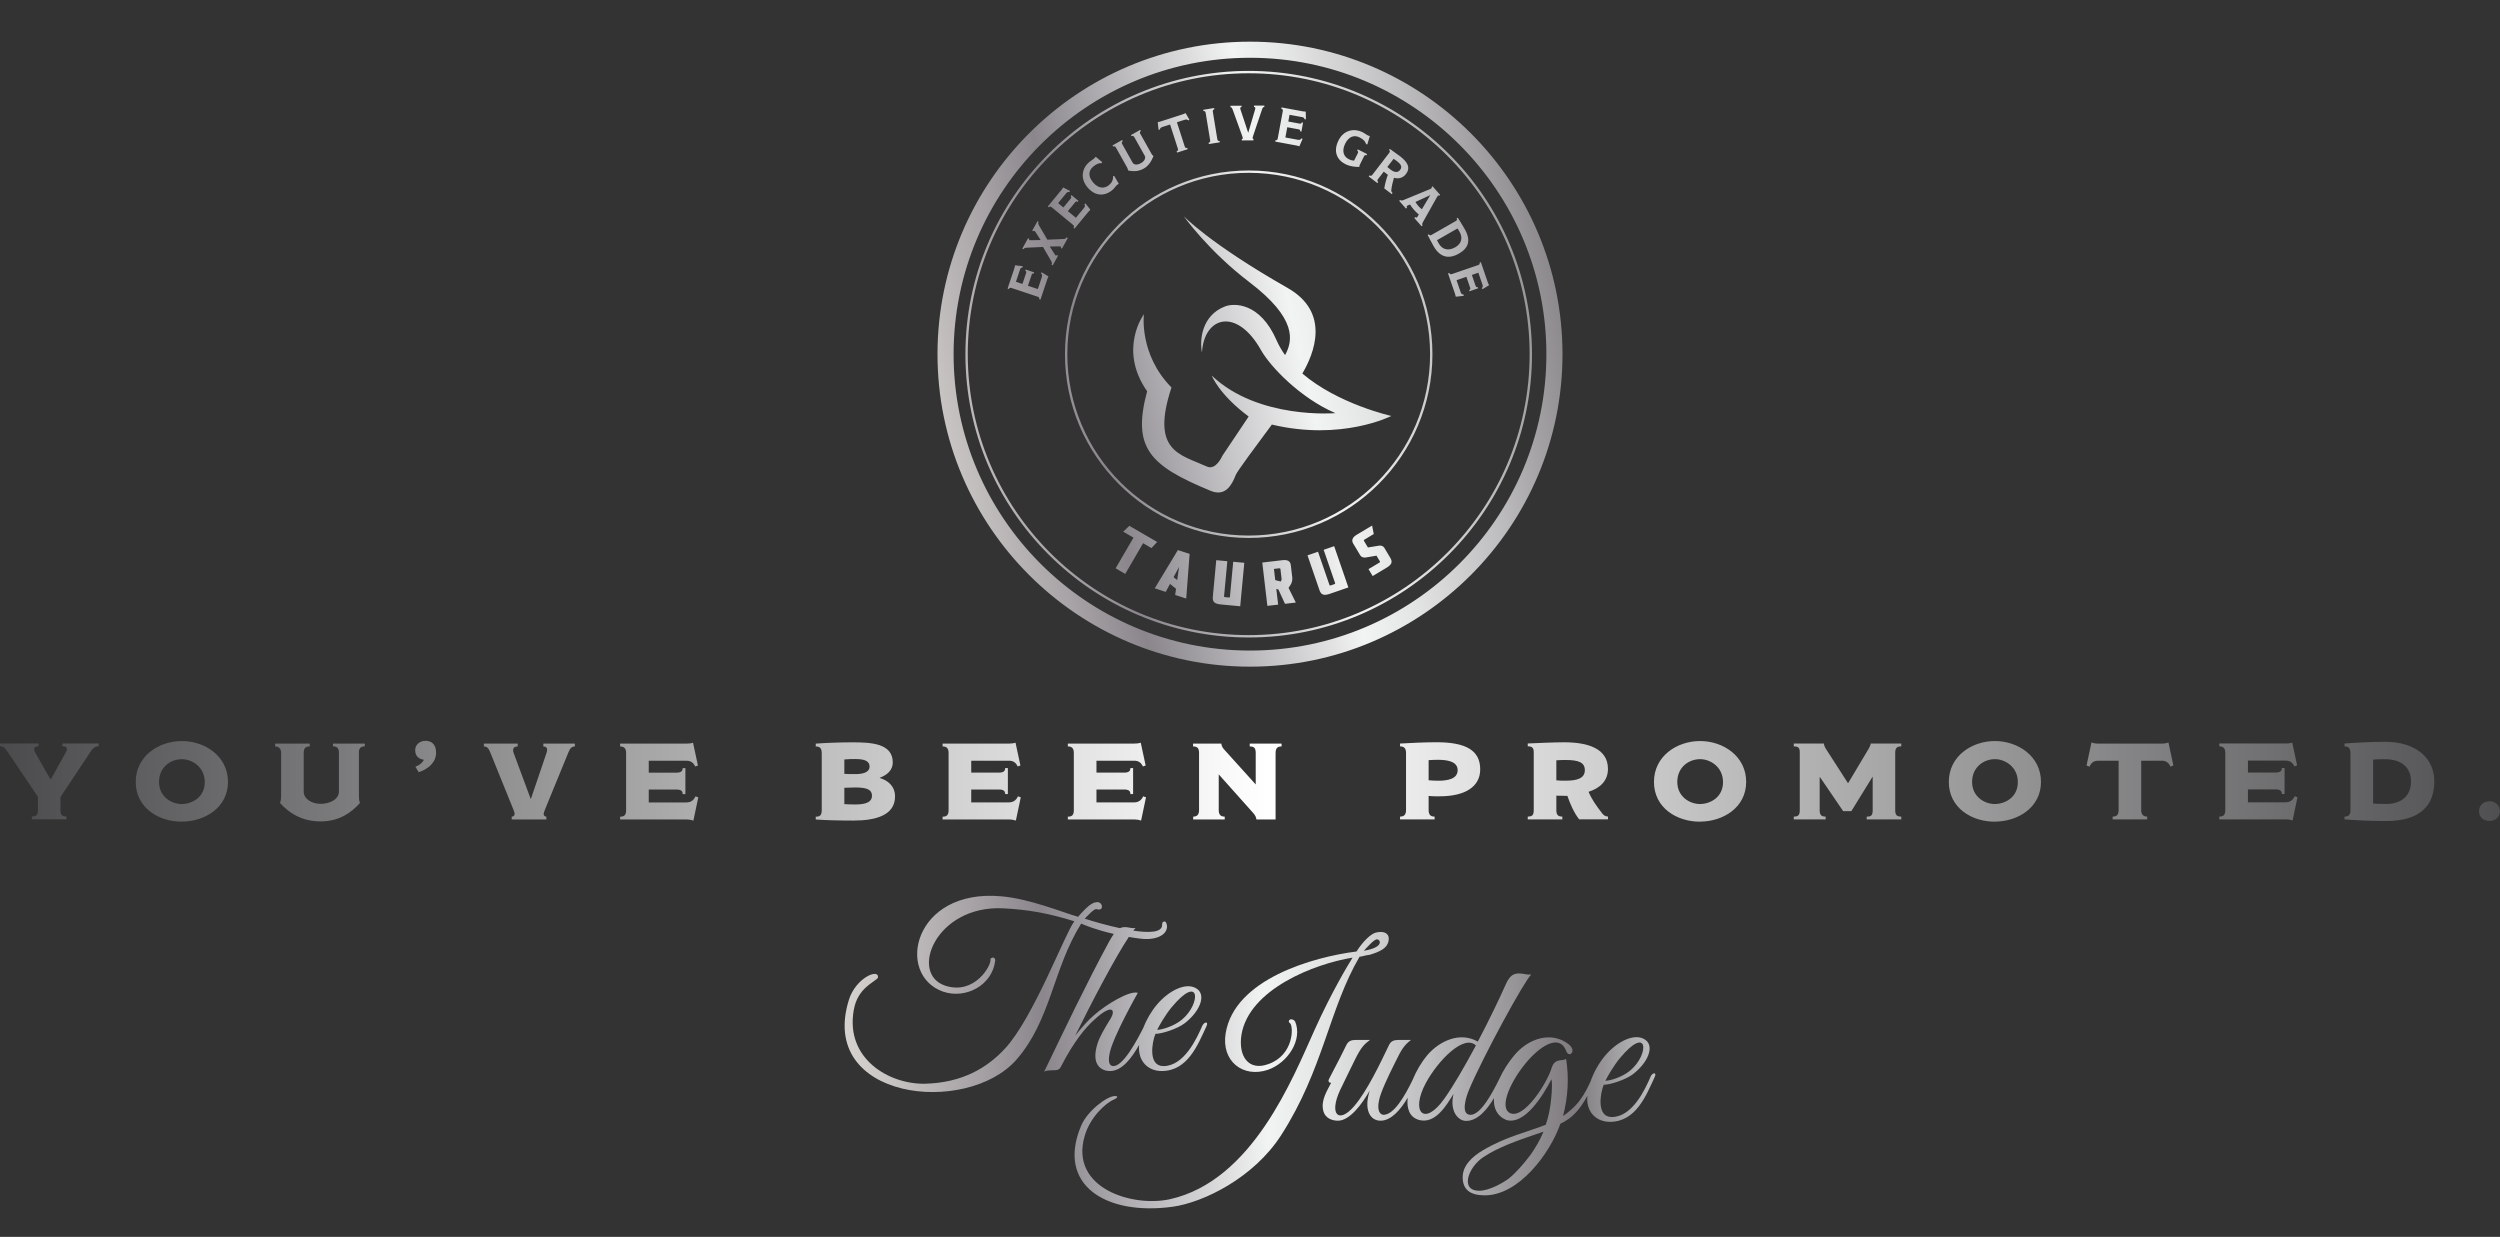
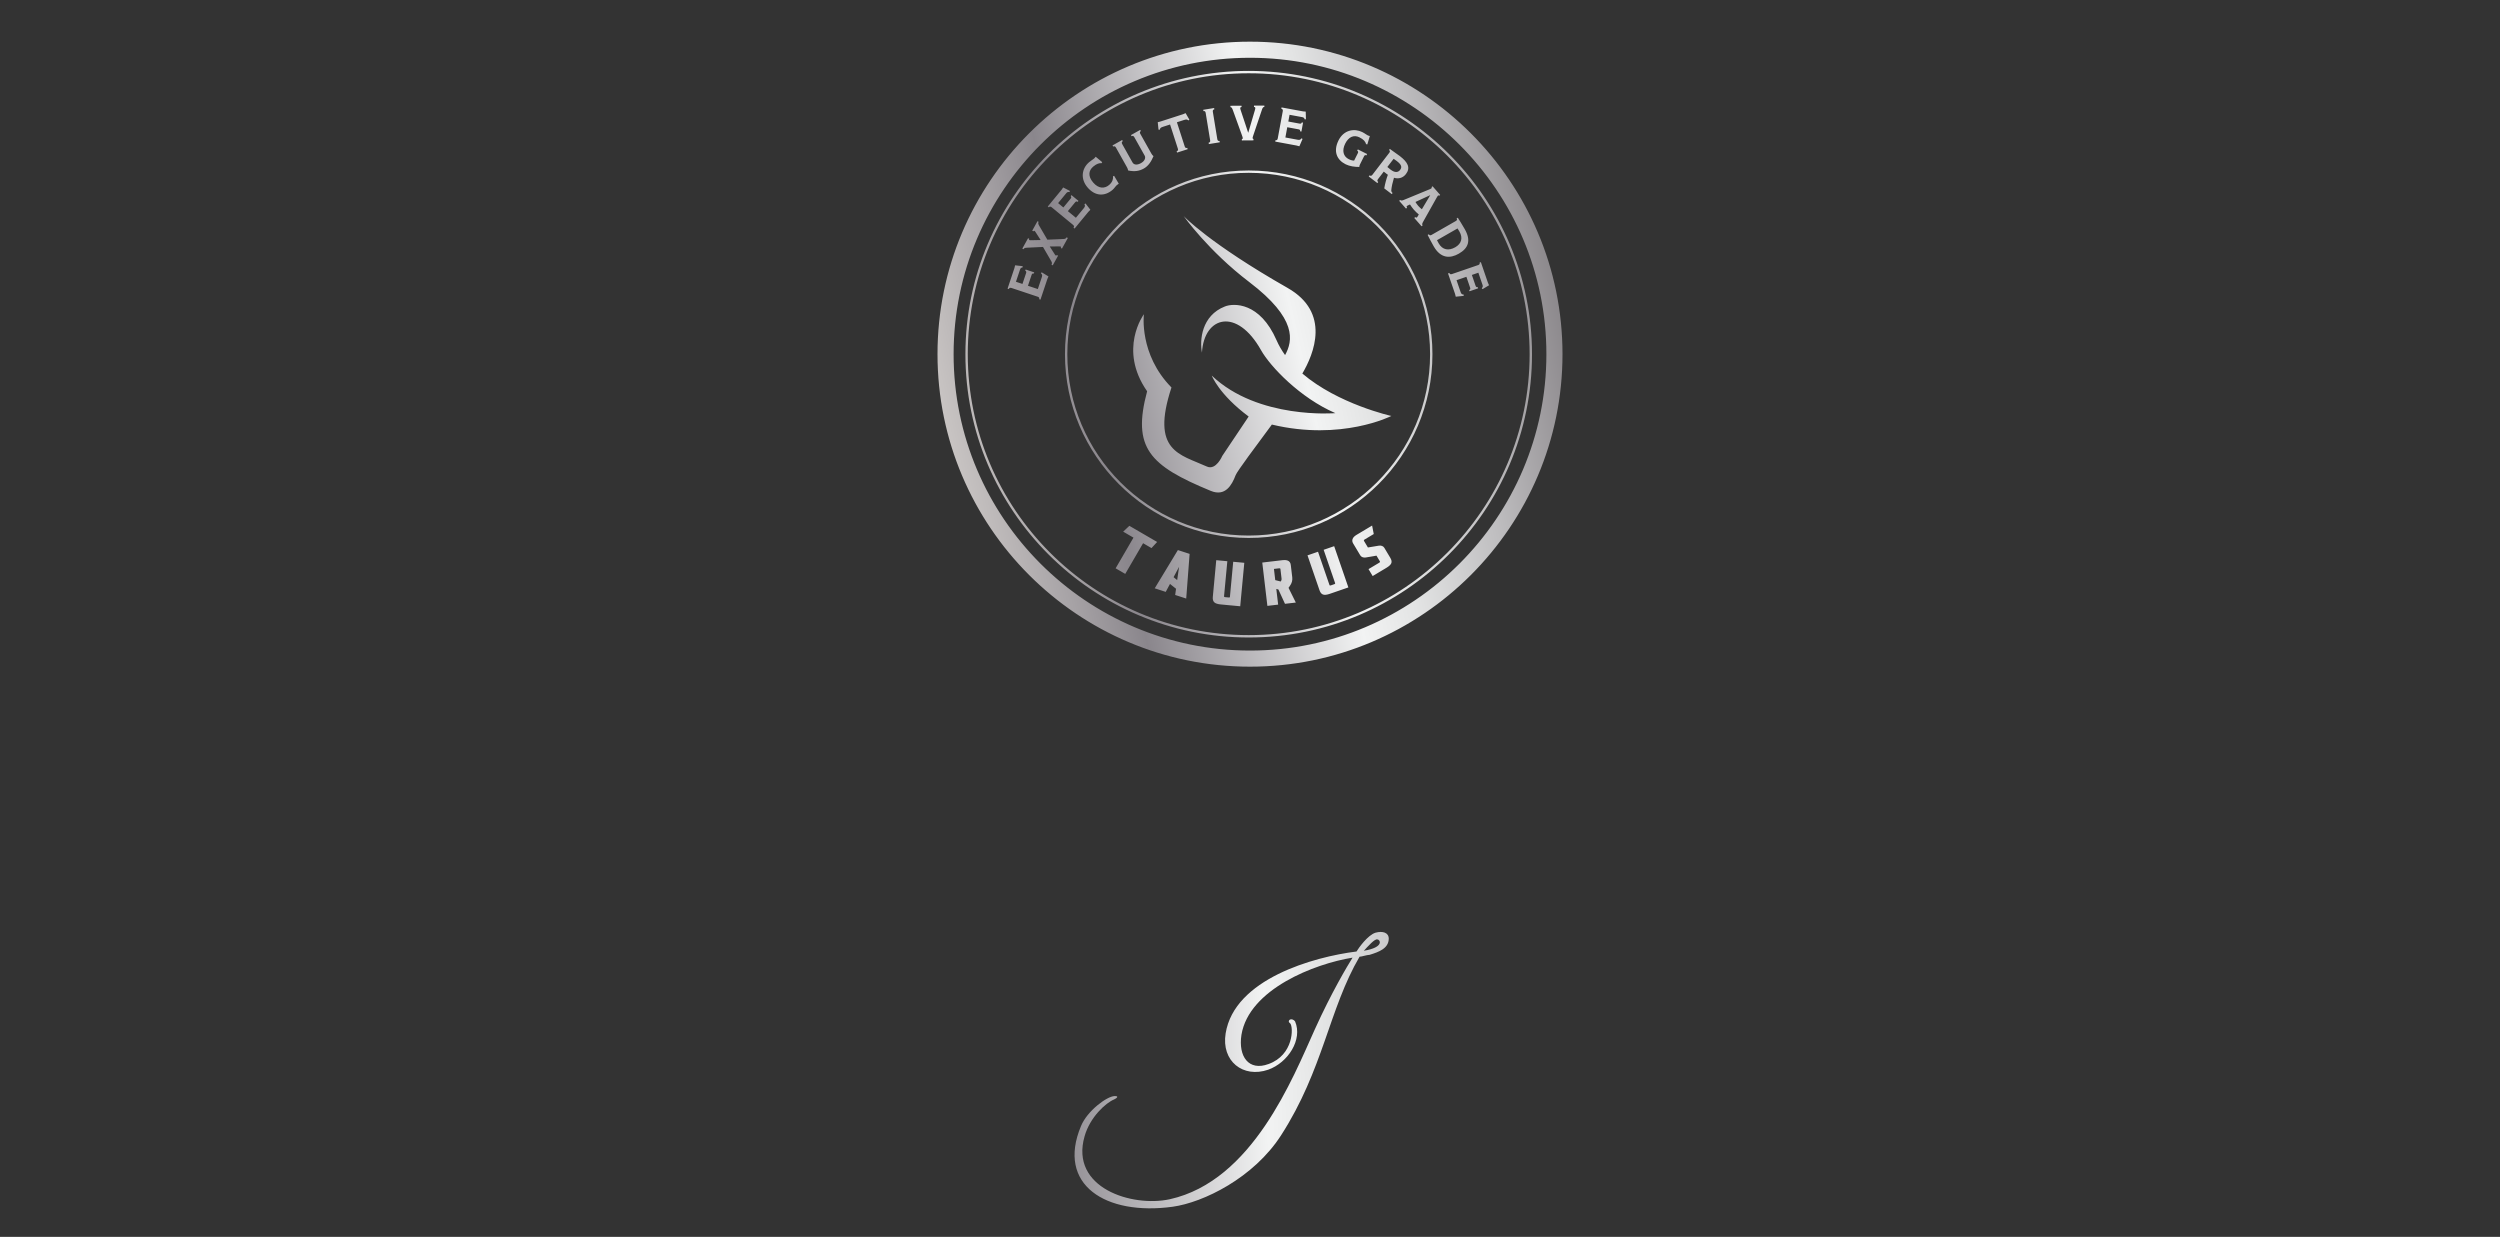
<svg xmlns="http://www.w3.org/2000/svg" id="a" viewBox="0 0 1200 593.7">
  <rect x="0" y="0" width="1200" height="593.7" fill="#333333" stroke="none" />
  <defs>
    <linearGradient id="b" x1="-1260.78" y1="205.5" x2="-1258.62" y2="205.5" gradientTransform="translate(754760.37 -122651.4) scale(598.68)" gradientUnits="userSpaceOnUse">
      <stop offset="0" stop-color="#414042" />
      <stop offset=".5" stop-color="#fff" />
      <stop offset="1" stop-color="#414042" />
    </linearGradient>
    <linearGradient id="c" x1="394.53" y1="76.42" x2="804.9" y2="87.8" gradientTransform="translate(0 596) scale(1 -1)" gradientUnits="userSpaceOnUse">
      <stop offset="0" stop-color="#e5e2df" />
      <stop offset="0" stop-color="#ddd9d6" />
      <stop offset=".06" stop-color="#cecac8" />
      <stop offset=".18" stop-color="#a7a3a6" />
      <stop offset=".26" stop-color="#8a868c" />
      <stop offset=".52" stop-color="#f2f3f3" />
      <stop offset=".59" stop-color="#e3e4e4" />
      <stop offset=".71" stop-color="#bebdbf" />
      <stop offset=".87" stop-color="#827e82" />
      <stop offset=".88" stop-color="#807c80" />
      <stop offset="1" stop-color="#d0d2d3" />
      <stop offset="1" stop-color="#a6a8ab" />
    </linearGradient>
    <linearGradient id="d" x1="394.8" y1="66.42" x2="805.17" y2="77.79" gradientTransform="translate(0 596) scale(1 -1)" gradientUnits="userSpaceOnUse">
      <stop offset="0" stop-color="#e5e2df" />
      <stop offset="0" stop-color="#ddd9d6" />
      <stop offset=".06" stop-color="#cecac8" />
      <stop offset=".18" stop-color="#a7a3a6" />
      <stop offset=".26" stop-color="#8a868c" />
      <stop offset=".52" stop-color="#f2f3f3" />
      <stop offset=".59" stop-color="#e3e4e4" />
      <stop offset=".71" stop-color="#bebdbf" />
      <stop offset=".87" stop-color="#827e82" />
      <stop offset=".88" stop-color="#807c80" />
      <stop offset="1" stop-color="#d0d2d3" />
      <stop offset="1" stop-color="#a6a8ab" />
    </linearGradient>
    <linearGradient id="e" x1="393.4" y1="117.01" x2="803.78" y2="128.38" gradientTransform="translate(0 596) scale(1 -1)" gradientUnits="userSpaceOnUse">
      <stop offset="0" stop-color="#e5e2df" />
      <stop offset="0" stop-color="#ddd9d6" />
      <stop offset=".06" stop-color="#cecac8" />
      <stop offset=".18" stop-color="#a7a3a6" />
      <stop offset=".26" stop-color="#8a868c" />
      <stop offset=".52" stop-color="#f2f3f3" />
      <stop offset=".59" stop-color="#e3e4e4" />
      <stop offset=".71" stop-color="#bebdbf" />
      <stop offset=".87" stop-color="#827e82" />
      <stop offset=".88" stop-color="#807c80" />
      <stop offset="1" stop-color="#d0d2d3" />
      <stop offset="1" stop-color="#a6a8ab" />
    </linearGradient>
    <linearGradient id="f" x1="423.79" y1="386.47" x2="806.89" y2="472.41" gradientTransform="translate(0 596) scale(1 -1)" gradientUnits="userSpaceOnUse">
      <stop offset="0" stop-color="#e5e2df" />
      <stop offset="0" stop-color="#ddd9d6" />
      <stop offset=".06" stop-color="#cecac8" />
      <stop offset=".18" stop-color="#a7a3a6" />
      <stop offset=".26" stop-color="#8a868c" />
      <stop offset=".52" stop-color="#f2f3f3" />
      <stop offset=".59" stop-color="#e3e4e4" />
      <stop offset=".71" stop-color="#bebdbf" />
      <stop offset=".87" stop-color="#827e82" />
      <stop offset=".88" stop-color="#807c80" />
      <stop offset="1" stop-color="#d0d2d3" />
      <stop offset="1" stop-color="#a6a8ab" />
    </linearGradient>
  </defs>
-   <path d="m43.53,360.72l-14.51,21.89v6.24c0,2.19.68,3.07,2.87,3.07v1.35H15.29v-1.35c2.19,0,2.91-.83,2.91-3.07v-6.35l-14.56-21.63c-1.35-1.97-2.13-2.65-3.64-2.65v-1.36h18.52v1.35c-1.4,0-2.13.52-2.13,1.56,0,.41.21.99.52,1.51l7.33,12.84h.11l7.07-12.69c.47-.83.68-1.2.68-1.87,0-.88-.63-1.35-2.13-1.35v-1.35h17.37v1.35c-1.51,0-2.6.68-3.8,2.49h0v.02h0Zm43.67,33.67c-11.03,0-22.05-6.6-22.05-19.08s11.13-19.61,22.16-19.61,22.11,7.23,22.11,19.6-11.13,19.08-22.21,19.08h-.01Zm.05-29.98c-5.31,0-10.92,3.8-10.92,10.92s5.99,10.61,10.87,10.61,11.08-3.17,11.08-10.51-6.13-11.03-11.03-11.03h0Zm85.03-3.05v20.28c0,2.13.16,3.01.52,3.75-4.16,4.73-10.09,8.89-18.93,8.89s-15.03-3.91-19.51-8.89c.41-.79.57-1.67.57-3.75v-20.23c0-2.24-1.31-3.12-2.87-3.12v-1.36h16.59v1.35c-2.03,0-2.87.93-2.87,3.12v18.56c0,3.59,3.95,5.88,8.07,5.88s8.84-1.92,8.84-5.99v-18.49c0-2.19-.93-3.12-2.87-3.12v-1.31h15.29v1.31c-1.92,0-2.87.93-2.87,3.12h.04Zm28.71,9.31l-1.61-2.65c2.49-.88,3.64-2.44,4.11-3.33-2.24-.31-4.21-1.56-4.21-4.63,0-2.71,2.35-4.47,4.95-4.47,3.43,0,5.09,2.29,5.09,5.67,0,4.52-3.48,7.75-8.32,9.41h0Zm71.97-9.83l-11.13,27.15c-.57,1.4-.88,2.24-.88,2.65,0,.79.47,1.35,1.31,1.35v1.35h-16.64v-1.35c.88,0,1.4-.57,1.4-1.45,0-.31-.21-.99-.79-2.44l-10.97-27.09c-.83-2.03-1.61-2.71-3.01-2.71v-1.36h16.23v1.35c-1.35,0-2.19.57-2.19,1.77,0,.36.05.88.27,1.4l8.16,22h.11l7.49-22.05c.16-.52.31-1.09.31-1.45,0-.99-.52-1.67-1.83-1.67v-1.35h15.13v1.35c-1.56,0-2.29.93-2.96,2.55h-.01Zm59.85,33.04c-.83-.31-2.03-.52-2.96-.52h-32.19v-1.35c2.03,0,2.87-.79,2.87-3.12v-27.47c0-2.24-.99-3.12-2.87-3.12v-1.36h31.88c1.35,0,2.39-.16,3.12-.41l2.35,10.92-1.31.47c-.88-1.87-2.13-2.76-4.21-2.76h-18.09v5.72h13.21c2.24,0,3.07-.68,3.07-2.19h1.31v12.48h-1.31c0-1.51-.79-2.19-3.07-2.19h-13.21v6.19h18c2.19,0,3.53-.99,4.43-2.91l1.35.47-2.35,11.13h-.01v.02h-.01Zm76.95,0c-7.49,0-14.31-.21-18.2-.52v-1.35c1.97,0,2.87-.63,2.87-3.17v-27.05c0-2.71-.83-3.48-2.87-3.48v-1.36c3.69-.31,11.03-.63,17.32-.63,9,0,19.65.36,19.65,9.67,0,3.64-2.6,5.99-6.24,7.33v.11c3.8,1.15,7.33,3.8,7.33,8.89,0,9.31-9.88,11.55-19.87,11.55h.01Zm.83-29.55c-1.51,0-4,.05-5.31.21v6.92c1.31.11,3.91.11,5.36.11,4.37,0,6.76-1.25,6.76-3.59,0-2.65-2.35-3.64-6.81-3.64h0Zm.05,13.65c-1.31,0-4.21.11-5.36.16v7.85c1.51.11,4.11.16,5.31.16,5.51,0,7.96-1.4,7.96-4.16s-2.03-4-7.91-4h0Zm76.96,15.89c-.83-.31-2.03-.52-2.96-.52h-32.19v-1.35c2.03,0,2.87-.79,2.87-3.12v-27.48c0-2.24-.99-3.12-2.87-3.12v-1.36h31.88c1.35,0,2.39-.16,3.12-.41l2.35,10.92-1.31.47c-.88-1.87-2.13-2.76-4.21-2.76h-18.09v5.72h13.21c2.24,0,3.07-.68,3.07-2.19h1.31v12.48h-1.31c0-1.51-.79-2.19-3.07-2.19h-13.21v6.19h18c2.19,0,3.53-.99,4.43-2.91l1.35.47-2.35,11.13v.03h-.02Zm60.11,0c-.83-.31-2.03-.52-2.96-.52h-32.19v-1.35c2.03,0,2.87-.79,2.87-3.12v-27.48c0-2.24-.99-3.12-2.87-3.12v-1.36h31.88c1.35,0,2.39-.16,3.12-.41l2.35,10.92-1.31.47c-.88-1.87-2.13-2.76-4.21-2.76h-18.09v5.72h13.21c2.24,0,3.07-.68,3.07-2.19h1.31v12.48h-1.31c0-1.51-.79-2.19-3.07-2.19h-13.21v6.19h18c2.19,0,3.53-.99,4.43-2.91l1.35.47-2.35,11.13v.03h-.02,0Zm64.57-32.45v31.92h-9.2c-.11-1.09-.63-2.08-1.56-3.12l-16.53-18.52v17.16c0,2.19.93,3.12,2.87,3.12v1.35h-15.13v-1.35c1.87,0,2.81-.93,2.81-3.12v-27.45c0-2.24-.79-3.12-2.87-3.12v-1.36h13.57c.05.73.41,1.77,1.15,2.6l15.35,17v-15.12c0-2.39-.79-3.12-2.87-3.12v-1.36h15.29v1.35c-1.92,0-2.87.79-2.87,3.12v.03h0Zm78.77,20.83c-1.25,0-3.64,0-5.31-.21v6.65c0,2.39.88,3.28,2.87,3.28v1.35h-16.59v-1.35c1.87,0,2.87-.83,2.87-3.17v-27.41c0-2.13-.88-3.12-2.87-3.12v-1.36c4.99-.31,12.12-.63,17.52-.63,13.73,0,20.96,3.69,20.96,13,0,8.37-7.28,12.95-19.45,12.95v.03h0Zm-.79-17.54c-1.2,0-2.87.05-4.52.16v9.67c1.4.16,3.75.21,4.68.21,4.43,0,9.25-.83,9.25-5.09s-5.25-4.95-9.41-4.95Zm67.76,28.6c-2.35-2.87-4.47-7.64-5.67-11.28l-5.31-.11v6.97c0,2.35.93,3.07,2.87,3.07v1.35h-16.59v-1.35c2.13,0,2.87-.68,2.87-3.07v-27.75c0-1.97-.57-2.91-2.87-2.91v-1.36c4.05-.21,13.32-.57,17.43-.57,11.39,0,21.07,2.96,21.07,12.8,0,5.36-3.43,9.11-9.31,10.97,1.61,3.8,3.75,6.71,6.45,10.24.73.88,1.35,1.61,2.87,1.61v1.35h-13.79l-.03.03h.01Zm-6.55-28.53c-1.51,0-3.23.11-4.43.16v9.63c1.31.16,3.17.16,4.57.16,5.67,0,9.11-1.25,9.11-5.04s-3.12-4.89-9.25-4.89h0v-.02Zm64.48,29.63c-11.03,0-22.05-6.6-22.05-19.08s11.12-19.63,22.15-19.63,22.11,7.23,22.11,19.6-11.13,19.08-22.21,19.08v.03Zm.07-30.01c-5.31,0-10.92,3.8-10.92,10.92s5.99,10.61,10.87,10.61,11.08-3.17,11.08-10.51-6.13-11.03-11.03-11.03h0Zm79.99,28.94v-1.35c2.19,0,2.87-.63,2.87-3.07v-16.09h-.05l-10.19,16.53h-3.91l-11.13-16.33h-.16v15.87c0,2.24.79,3.07,2.87,3.07v1.35h-15.29v-1.35c2.13,0,2.87-.68,2.87-3.07v-27.56c0-2.35-.52-3.07-2.87-3.07v-1.36h14.45c.05.68.36,1.61.93,2.49l10.61,16.48h.11l9.83-16.48c.52-.88.93-1.77.99-2.49h14.67v1.35c-2.03,0-2.91.73-2.91,3.07v27.57c0,2.29.73,3.07,2.91,3.07v1.35h-16.59v.03h-.01Zm61.47,1.07c-11.03,0-22.05-6.6-22.05-19.08s11.12-19.63,22.13-19.63,22.11,7.23,22.11,19.6-11.13,19.08-22.21,19.08l.03.03h-.01Zm.05-30.01c-5.31,0-10.92,3.8-10.92,10.92s5.99,10.61,10.87,10.61,11.08-3.17,11.08-10.51-6.13-11.03-11.03-11.03h0Zm84.29,3.55c-.88-1.97-2.19-2.81-4.27-2.81h-9.77v23.76c0,2.08,1.04,3.07,2.87,3.07v1.35h-16.59v-1.35c2.03,0,2.87-.93,2.87-3.07v-23.76h-9.67c-2.19,0-3.43.88-4.32,2.87l-1.4-.57,2.35-11.03c.83.31,1.92.52,3.17.52h30.68c1.25,0,2.29-.21,3.12-.52l2.35,11.03-1.35.52h-.04,0Zm58.6,25.87c-.83-.31-2.03-.52-2.96-.52h-32.19v-1.35c2.03,0,2.87-.79,2.87-3.12v-27.47c0-2.24-.99-3.12-2.87-3.12v-1.36h31.88c1.35,0,2.39-.16,3.12-.41l2.35,10.92-1.31.47c-.88-1.87-2.13-2.76-4.21-2.76h-18.09v5.72h13.21c2.24,0,3.07-.68,3.07-2.19h1.31v12.48h-1.31c0-1.51-.79-2.19-3.07-2.19h-13.21v6.19h18c2.19,0,3.53-.99,4.43-2.91l1.35.47-2.35,11.13h-.01v.02h-.01Zm45.02.28c-8.07,0-16.01-.47-20.08-.79v-1.35c1.92,0,2.87-.83,2.87-3.01v-27.21c0-2.6-.88-3.48-2.87-3.48v-1.36c4-.31,11.55-.83,19.6-.83,14.45,0,23.51,7.64,23.51,18.99s-6.6,19.04-23.04,19.04h.01Zm-.63-29.69c-2.71,0-4,.05-5.72.21v21.07c1.56.16,3.75.21,6.24.21,7.03,0,11.96-3.59,11.96-10.87s-5.41-10.61-12.48-10.61h0Zm50.19,29.66c-2.71,0-5.09-1.67-5.09-4.68s2.39-4.79,5.09-4.79,4.95,1.92,4.95,4.79-2.24,4.68-4.95,4.68Z" style="fill:url(#b);" />
  <g>
    <path d="m657.46,458.3c4.41-1.35,9.04-3.04,9.15-7.68,0-3.04-2.94-3.84-6.33-2.94-3.73,1.12-8.14,7.35-9.15,9.04-20.68,2.59-58.66,13.23-62.83,39.33-2.14,13.33,8.37,21.58,20.46,17.4,9.49-3.39,16.62-14.46,12.88-23.17-1.81-2.26-4.18-.23-2.37.9,1.69,1.81,1.69,15.25-10.39,19.56-9.49,3.51-14.58-3.61-12.99-14.01,3.61-21.93,35.14-34.14,53.34-37.06-2.49,3.96-10.17,16.84-18.09,34.36-10.62,23.5-29.95,72.79-69.63,81.6-18.19,3.96-48.03-5.43-40.92-30.18,2.59-9.27,10.29-16.17,14.23-17.74,1.24-.57,2.49-1.69.12-1.59-3.61.12-13,7-16.05,14.35-11.86,28.26,11.86,43.17,43.96,38.77,14.7-2.04,38.88-13.78,52.11-34.36,20.23-31.42,22.95-60.58,37.63-85.66,1.02,0,3.51-.9,4.86-.9h0Zm3.73-7.36c1.24,0,3.51,3.73-6.55,5.43,1.92-2.04,5.31-5.98,6.55-5.43Z" style="fill:url(#c);" />
-     <path d="m792.27,516.84c-2.59,5.98-8.7,19.33-18.64,19.33-7.45,0-5.53-11.41-3.84-15.48,3.04,0,10.39-2.37,13.9-4.98,7.23-5.53,10.51-13.23,6.21-16.5-4.96-3.73-13.56.57-19.32,7.35-3,3.54-5.55,8.01-7.11,12.49-1.12,2.47-2.71,5.86-5.31,9.31-2.26,3.04-5.2,5.43-7.9,7.35,2.37-8.92,2.94-18.42,1.47-27.46-1.81,1.35-5.43-.68-7,4.51-2.14,7.12-13.11,24.42-19.78,21.58-5.88-2.59.45-16.27,8.7-25.54,6.9-7.68,15.25-12.21,18.19-4.18,1.24,3.39,5.2,0,1.24-3.28-8.47-6.67-19.54-2.82-26.22,5.2-2.76,3.28-5.32,7.24-7.15,11.26-2.79,5.64-8.7,17.32-13.86,17.32s-1.81-9.49-.68-12.09c6.55-15.6,26.44-52.11,29.83-55.27-1.69.23-3.39-.34-4.86-.45-3.61-.34-5.53.8-7.68,5.88-2.71,6.1-7.68,16.5-13.11,26.79-8.14-4.74-17.97-.8-24.3,6.55-2.77,3.33-5.29,7.6-7.03,11.91-3.78,7.75-8.92,16.68-13.98,16.68-1.57-.12-3.16-1.92-2.14-6.78.68-3.84,4.41-11.64,7.57-17.97,3.39-7,4.51-8.59,7.8-11.19h-6.1c-2.14,0-3.51.57-4.41,2.37-4.29,8.92-10.51,22.15-16.84,29.5-7.35,8.47-12.09,3.96-6.67-7.8,2.04-4.29,7.12-14.58,7.12-14.58,3.04-6.21,4.63-7.57,7.23-9.49h-6.9c-2.14,0-3.51.57-4.41,2.37-1.69,3.51-4.06,8.14-6.33,12.43l-2.04,3.96c-.68,1.47.34,1.81,1.02,1.81-2.04,4.06-4.86,8.25-3.84,13.11.9,4.29,4.86,5.08,7.12,5.08,5.53,0,11.41-7.68,15.25-14.46-2.94,9.15.12,14.46,5.2,14.46s9.6-5.23,13.02-11.02c-.57,5.17.85,9.39,5.5,10.68,7.8,2.04,13.11-7,16.5-12.54-1.12,4.63-.23,8.02,1.02,9.94,1.47,2.14,3.28,3.04,5.08,3.04,5.44,0,9.97-5.32,13.32-10.95-.3,4.59,1.26,8.5,5.89,10.5,9.04,2.71,18.09-12.54,21.7-19.54.33,1.24.33,4.86-.12,9.27-.45,4.51-1.24,8.59-2.59,12.54-8.7,3.51-18.99,5.65-30.06,12.21-5.43,3.16-9.84,7.45-9.84,13,0,5.88,3.51,8.7,10.62,8.7,16.39,0,31.3-20.11,36.28-34.36,6.01-2.85,9.4-6.96,12.96-13.42-.05.55-.09,1.12-.09,1.66.12,7.12,5.2,10.84,10.84,10.84,12.55,0,17.4-12.54,21.58-21.58,1.12-2.37-1.12-2.14-2.04-.12h0Zm-14.92-8.68c13.9-16.84,14.46-2.14,5.2,5.65-4.06,3.39-9.94,4.96-11.98,4.96,1.02-2.04,3.84-7,6.78-10.62Zm-84.07,19.21c-9.6,13.56-16.39,6.55-8.92-7.45,5.98-11.07,18.42-23.62,24.07-18.09-5.31,9.94-10.96,19.66-15.15,25.54h0Zm41.13,27.24c-3.16,4.18-6.67,8.25-10.17,11.07-2.71,2.04-9.37,5.88-14.23,5.88-9.37,0-5.31-11.31,2.04-16.17,7.12-4.74,16.62-8.02,24.87-10.84l3.96-1.35c-1.59,3.84-3.73,7.57-6.43,11.41h-.03Z" style="fill:url(#d);" />
-     <path d="m525.02,489.69c8.7-8.14,10.74-5.08,8.02-.68-3.16,5.08-5.31,8.92-6.21,11.86-3.39,10.51,2.04,13.23,5.98,13.23,5.7,0,10.39-6.18,13.99-12.58-.05.59-.11,1.17-.09,1.74.12,7.12,5.2,10.84,10.84,10.84,12.54,0,17.4-12.54,21.58-21.58,1.12-2.37-1.12-2.14-2.04-.12-2.59,5.98-8.7,19.33-18.64,19.33-7.45,0-5.53-11.41-3.84-15.48,3.04,0,10.39-2.37,13.9-4.98,7.23-5.53,10.51-13.23,6.21-16.5-4.96-3.73-13.56.57-19.32,7.35-2.74,3.24-5.11,7.27-6.69,11.38-3,5.98-9.73,18.54-14.43,18.22-1.47-.12-2.59-1.35-1.69-5.98,1.47-7.9,13.56-29.16,13.56-29.16-3.84-1.35-15.48,5.76-20.91,10.62-3.06,2.59-6.1,6.1-9.15,9.94,7.74-15.76,19.24-37.65,25.74-47.4,1.77.3,3.61.59,5.58.82,7.12.9,12.76-1.57,12.76-5.88,0-.57-.34-2.37-1.12-2.37-1.02,0-1.24.68-1.24,1.69,0,3.66-6.25,3.85-13.84,2.71.39-.49.75-.91,1.07-1.24-1.57.22-3.28-.35-4.74-.45-1.03-.06-1.9.12-2.71.51-6.55-1.41-13.12-3.33-16.93-4.57,1.47-1.47,4.86-5.31,5.88-4.51,3.73,1.12,2.82-4.41-.8-3.28h.12c-2.49,0-7.35,5.65-8.37,6.9-7.23-2.04-23.28-8.7-36.84-9.84-42.39-3.84-50.97,37.75-27.91,45.78,10.62,3.61,23.5-2.82,24.97-14.92,0-1.47-1.12-1.92-2.26-.9v.23c.45,3.16-7.68,17.17-21.58,12.76-17.74-5.65-4.74-38.76,27.57-37.18,12.09.57,22.38,2.49,34.24,6.21-4.74,6.33-19.56,46.23-33.22,61.03-8.59,9.37-20.68,16.5-38.43,16.95-17.4.34-38.31-12.09-34.24-35.26,1.81-10.74,9.84-13.33,11.64-15.6.68-4.74-10.51-.12-13.9,10.39-15.25,48.25,56.4,56.17,80.35,28.93,16.62-18.99,17.52-43.74,31.08-65.32,1.68.72,6.87,2.95,15.66,4.96-.75,1.05-1.5,2.32-2.34,3.84-10.96,20.23-21.93,43.29-31.08,62.28,1.12-.68,2.14-.57,3.84-.68,2.37,0,3.39-.12,4.18-1.69,6.43-12.54,11.98-18.87,15.82-22.38l-.02.02Zm37.18-5.98c13.9-16.84,14.46-2.14,5.2,5.65-4.06,3.39-9.94,4.96-11.98,4.96,1.02-2.04,3.84-7,6.78-10.62Z" style="fill:url(#e);" />
  </g>
  <path d="m600,320c-82.71,0-150-67.29-150-150S517.29,20,600,20s150,67.29,150,150-67.29,150-150,150Zm0-292.27c-78.45,0-142.27,63.82-142.27,142.27s63.82,142.27,142.27,142.27,142.27-63.82,142.27-142.27-63.82-142.27-142.27-142.27Zm-.62,230.48c-48.63,0-88.19-39.56-88.19-88.19s39.56-88.19,88.19-88.19,88.19,39.56,88.19,88.19-39.56,88.19-88.19,88.19Zm0-175.26c-48.01,0-87.06,39.06-87.06,87.06s39.06,87.06,87.06,87.06,87.06-39.06,87.06-87.06-39.06-87.06-87.06-87.06h0Zm0,223.04c-74.98,0-135.98-61-135.98-135.98s61-135.98,135.98-135.98,135.98,61,135.98,135.98-61,135.98-135.98,135.98Zm0-270.82c-74.35,0-134.85,60.49-134.85,134.84s60.49,134.84,134.85,134.84,134.84-60.49,134.84-134.84-60.49-134.84-134.84-134.84Zm-60.25,220.01l2.96-2.79,13.33,7.75-2.71,2.94-4.03-2.34-8.56,14.73-4.62-2.68,8.56-14.73-4.94-2.87h.01Zm26.25,8.85l5.63,1.83-1.63,21.44-5.3-1.72.42-2.98-2.91-2.32-2.04,3.82-5.28-1.72,11.11-18.35h0Zm-2.06,13.01l1.72,1.39.91-6.34-2.63,4.95h0Zm27.05,9.33l1.57-16.73,5.32.5-1.61,17.18-.04.47-.3,3.21-4.06-.38-.36-.03-4.98-.47c-1.49-.14-2.52-.49-3.08-1.04-.56-.55-.79-1.4-.68-2.55l1.65-17.65,5.32.5-1.57,16.73c-.02.17,0,.3.07.37s.19.12.38.14l1.85.17c.21.02.35,0,.41-.07.07-.06.11-.18.12-.36h-.01Zm28.12-4.22l3.5,7.07-5.2.61-3.16-6.88-1.01-.28.89,7.54-5.17.61-2.45-20.8,9.85-1.16c.8-.09,1.47-.06,2.03.1s.98.43,1.27.8.47.83.53,1.39l.71,5.98c.17,1.46-.21,2.83-1.15,4.12l-.63.89h-.01Zm-3.34-4.39l-.54-4.6c-.03-.29-.22-.42-.57-.38l-2.55.3.63,5.38,2.63.66c.32-.42.45-.88.39-1.36h0Zm25.67,2.03l-5.47-15.89,5.05-1.74,5.62,16.31.15.45,1.05,3.04-3.86,1.33-.35.12-4.73,1.63c-1.42.49-2.5.6-3.24.33-.74-.27-1.3-.95-1.67-2.04l-5.77-16.76,5.05-1.74,5.47,15.89c.06.16.13.27.22.31.09.04.22.03.41-.03l1.76-.61c.2-.07.31-.14.35-.23s.02-.21-.03-.38h0Zm14.23-20.87c-.37.22-.48.47-.32.74l1.87,3.12,1.61-.26,3.61-.6c.57-.1,1.09-.06,1.57.13.48.18.84.49,1.09.9l2,3.35.86,1.44c.6,1,.77,1.86.5,2.57-.27.71-1.04,1.44-2.31,2.21l-6.65,3.98-1.99-3.33,5.12-3.06c.21-.12.33-.24.37-.35.04-.1.02-.22-.06-.36l-1.61-2.7-1.6.29-3.55.6c-.56.09-1.07.04-1.55-.14-.48-.18-.84-.48-1.09-.9l-1.69-2.83-1.71-2.85c-.44-.73-.53-1.46-.28-2.17.26-.71.89-1.37,1.91-1.98l7.46-4.46.79,4.07-4.36,2.61v-.02Zm-155.06-128.24l3.28,2c-.14.26-.39.8-.54,1.25l-3.3,9.89-.63-.21c.19-.56-.03-.96-.64-1.17l-12.69-4.24c-.61-.2-1.05,0-1.23.54l-.61-.2,3.32-9.94c.11-.32.23-.85.29-1.26l3.63.41v.58c-.81.13-1.05.47-1.27,1.1l-1.94,5.81,3.12,1.04,1.76-5.26c.2-.59-.06-.95-.44-1.08l.2-.59,4.13,1.38-.2.59c-.47-.16-.84-.03-1.05.58l-1.76,5.26,4.74,1.58,1.93-5.76c.24-.72.23-1.3-.45-1.81l.37-.5h-.02Zm12.57-16.45l-2.81,5.09-.58-.32c.2-.36.12-.56-.07-.67-.11-.06-.23-.07-.56-.06l-4.62.03-.02.04,2.48,3.88c.07.12.2.33.33.4.19.1.41.09.58-.22l.59.32-2.57,4.65-.59-.32c.3-.54.32-.97-.16-1.78l-3.92-6.74-7.62.36c-1.04.05-1.43.16-1.75.75l-.56-.31,2.77-5,.56.31c-.18.33-.12.51.07.61.08.05.37.07.65.06l4.71-.1.02-.04-2.56-3.98c-.12-.18-.25-.33-.36-.39-.19-.1-.38-.05-.54.24l-.56-.31,2.52-4.57.56.31c-.3.54-.27.94.24,1.82l3.94,6.75,7.77-.33c.78-.03,1.16-.23,1.48-.81l.58.32h0Zm8.48-16.58l2.34,3.04c-.22.19-.65.6-.95.97l-6.63,8.05-.52-.42c.38-.46.32-.91-.18-1.32l-10.32-8.5c-.5-.41-.98-.38-1.35.06l-.5-.41,6.66-8.08c.21-.26.52-.71.73-1.07l3.24,1.68-.2.54c-.81-.17-1.16.06-1.58.58l-3.89,4.72,2.53,2.09,3.53-4.28c.39-.48.29-.91-.03-1.16l.39-.48,3.36,2.77-.39.48c-.38-.32-.78-.33-1.18.16l-3.53,4.28,3.86,3.18,3.86-4.68c.48-.59.68-1.13.23-1.85l.53-.34h0Zm13.74-13.26l2.23,3.79s-.55.34-.86.61c-.69.58-1.21,1.56-2.15,2.36-3.79,3.22-8.36,3.07-12-1.21-3.49-4.1-2.78-9.08.78-12.1.71-.6,1.99-1.41,2.42-1.78.29-.25.58-.65.73-.84l3.12,2.6-.29.5c-.99-.1-2.29.17-4.03,1.65-2.23,1.9-2.6,4.59-.01,7.63,2.62,3.08,5.54,2.98,7.66,1.18,1.7-1.45,2-3.01,1.87-4.16l.54-.24h0Zm12.85-21.5c-.48.27-.65.69-.31,1.3l5.32,9.49c.3.54.6.92,1.04,1.27-1.07,2.57-2.44,4.7-4.62,5.93-2.35,1.32-4.64,1.56-7.55.95-.12-.64-.34-1.15-.56-1.54l-5.29-9.43c-.38-.69-.83-.79-1.34-.5l-.32-.56,4.63-2.6.32.56c-.52.29-.67.7-.28,1.41l4.93,8.79c.66,1.18,2.16,1.41,4.09.33,1.81-1.01,2.33-2.56,1.77-3.56l-4.99-8.89c-.36-.64-.79-.73-1.29-.45l-.32-.56,4.45-2.49.31.56h0Zm23.26-5.45l-.48.38c-.44-.51-.94-.6-1.96-.27l-3.53,1.14,3.76,11.64c.23.7.66.81,1.21.64l.2.64-5.1,1.64-.21-.63c.54-.18.83-.54.61-1.22l-3.76-11.64-3.42,1.1c-1.09.35-1.41.68-1.48,1.38h-.65l-.36-3.62c.38-.05.78-.13,1.4-.33l10.78-3.48c.32-.1.85-.32,1.19-.51l1.81,3.14h-.01Zm14.6,10.86l-5.24.85-.11-.66c.54-.09.85-.4.74-1.09l-2.17-13.28c-.11-.68-.48-.89-1.05-.79l-.11-.63,5.24-.85.1.63c-.56.09-.84.45-.74,1.09l2.17,13.28c.11.66.48.89,1.05.79l.11.66h.01Zm21.4-17c-.45,0-.81.36-1.07,1.1l-4.34,12.89c-.14.41-.23.74-.23.98,0,.26.17.43.41.43v.67l-5.57.04v-.67c.3,0,.45-.19.45-.41s-.17-.76-.39-1.36l-4.41-12.21c-.32-.86-.61-1.35-1.13-1.35v-.64l5.33-.03v.64c-.4,0-.64.24-.64.53,0,.14.08.52.15.71l3.67,11.05h.05l3.22-10.93c.12-.38.16-.69.16-.86,0-.31-.17-.55-.62-.54v-.64l4.97-.03v.64h0Zm18.33,15.4l-1.52,3.52c-.27-.1-.85-.28-1.32-.36l-10.26-1.9.12-.66c.59.11.95-.16,1.07-.8l2.43-13.16c.12-.63-.15-1.05-.71-1.15l.12-.63,10.31,1.9c.33.06.88.11,1.29.12l.1,3.65-.57.09c-.24-.8-.62-.99-1.27-1.11l-6.02-1.11-.6,3.23,5.46,1.01c.61.11.93-.19,1.01-.59l.61.11-.79,4.29-.61-.11c.09-.49-.09-.84-.72-.96l-5.46-1.01-.91,4.92,5.97,1.1c.75.14,1.32.05,1.73-.7l.55.3h0Zm30.67,7.89c-.45-.22-.83-.2-1.13.39l-1.92,3.85c-.3.6-.35.86-.36,1.31-2.13,0-4.61-.31-6.57-1.28-4.24-2.12-6.05-6.21-3.41-11.49,2.52-5.05,7.59-5.87,11.4-3.97,1.49.75,1.7,1.12,2.55,1.54.36.18.85.32,1.08.35l-1.21,4.02-.59-.11c-.35-1.27-1.16-2.26-3.2-3.28-2.75-1.37-5.25-.15-6.83,3.03-1.7,3.41-.85,6.17,1.71,7.45,1.09.54,1.94.7,2.58.68l1.8-3.6c.26-.53.13-.89-.34-1.13l.32-.64,4.45,2.22-.32.64v.02Zm12.18,18.61l-3.63-2.78c.4-2.36,1.1-4.83,1.74-6.53-.19-.15-.41-.29-.6-.43-.45-.35-.93-.71-1.37-1.08l-2.81,3.66c-.42.55-.32.96.16,1.32l-.41.53-4.16-3.19.41-.53c.43.33.92.29,1.3-.2l8.22-10.71c.39-.51.27-.94-.17-1.27l.39-.51c1.38.97,3.8,2.68,4.8,3.44,3.8,2.91,5.24,5.61,2.9,8.65-1.55,2.02-3.83,2.37-5.73,1.75-.68,2.3-1.17,4.42-1.29,6.06-.02.34.08.84.64,1.27l-.41.53.02.02Zm2.41-15.89c-.43-.33-1.03-.73-1.53-1.09l-3.02,3.93c.38.32,1.14.94,1.61,1.3,2,1.54,3.54,1.37,4.5.12,1.01-1.32.76-2.48-1.57-4.26h.01Zm11.88,31.3l-3.51-3.98.5-.44c.35.33.57.32.8.12.12-.11.26-.29.37-.48l.51-.89c-.63-.46-1.65-1.44-2.34-2.22-.69-.79-1.45-1.86-1.89-2.58l-1.04.47c-.19.11-.37.23-.46.31-.2.17-.18.38.09.78l-.5.44-3.29-3.74.5-.44c.26.3.64.45,1.58.07l12.75-5.26c.26-.1.52-.24.61-.32.2-.17.31-.4.11-.63l.48-.42,3.66,4.16-.48.42c-.22-.25-.46-.2-.6-.07-.09.08-.3.39-.45.68l-6.79,12.1c-.4.73-.38,1.19-.11,1.49l-.5.44h0Zm4.15-14.89l-.03-.04-7.06,3.26c.38.65.86,1.34,1.39,1.94.52.59,1.12,1.13,1.69,1.56l4.01-6.73h0Zm1.68,24.53c-1.07-1.86-2.28-4.18-2.91-5.47l.58-.33c.27.48.7.64,1.21.35l11.74-6.72c.66-.38.66-.76.38-1.26l.56-.32c.85,1.35,2.03,3.2,3.32,5.46,3.12,5.46,1.82,9.14-2.83,11.8-4.26,2.44-8.74,2.28-12.05-3.51h0Zm12.36-7.07c-.36-.62-.68-1.15-.93-1.53l-9.86,5.64c.2.41.53,1.02.85,1.58,1.78,3.1,4.76,3.62,7.9,1.82,3.08-1.76,3.74-4.53,2.04-7.51Zm2.03,30.84l-3.81.4c-.05-.29-.18-.87-.33-1.32l-3.39-9.86.63-.22c.19.56.61.75,1.22.54l12.66-4.34c.61-.21.84-.64.65-1.18l.61-.21,3.4,9.91c.11.32.33.82.53,1.18l-3.13,1.88-.36-.46c.57-.6.55-1.02.34-1.65l-1.99-5.79-3.11,1.07,1.8,5.25c.2.59.62.72,1.01.58l.2.59-4.12,1.42-.2-.59c.47-.16.69-.49.48-1.1l-1.8-5.25-4.73,1.62,1.97,5.74c.25.72.61,1.18,1.46,1.16v.62h0Zm-34.76,57.66s-23.79,12.12-57.32,4.11c-7.7,10.42-16.68,22.39-17.4,24.31-1.83,4.86-5.02,10.37-11.93,7.52-29.51-12.16-37.82-20.68-30.55-47.81-14.06-20.14-1.55-36.98-1.55-36.98,0,0-2.45,19.23,13.24,35.16-10.11,30.7,4.1,32.09,16.99,37.95,4.41,2,7.4-5.11,7.4-5.11l12.66-18.9c-14.35-10.68-17.7-19.64-17.7-19.64,22.29,21.2,59.33,18.02,59.33,18.02-16.98-7.33-31.29-22.39-35.69-30.23-11.56-20.6-27.32-16.34-28.36,1.18-1.14-5.89-.28-17.75,11.05-22.17,4.2-1.64,16.76-2.1,24.77,16.25,1.1,2.52,2.48,4.88,4.08,7.1,3.75-6.82,5.92-17.48-17.16-35.03-19.75-15.02-31.52-31.7-31.52-31.7,0,0,12.21,13.04,49.91,34.51,20.79,11.84,12.6,31.71,7.06,41.08,17.16,14.68,42.7,20.36,42.7,20.36v.02Z" style="fill:url(#f);" />
</svg>